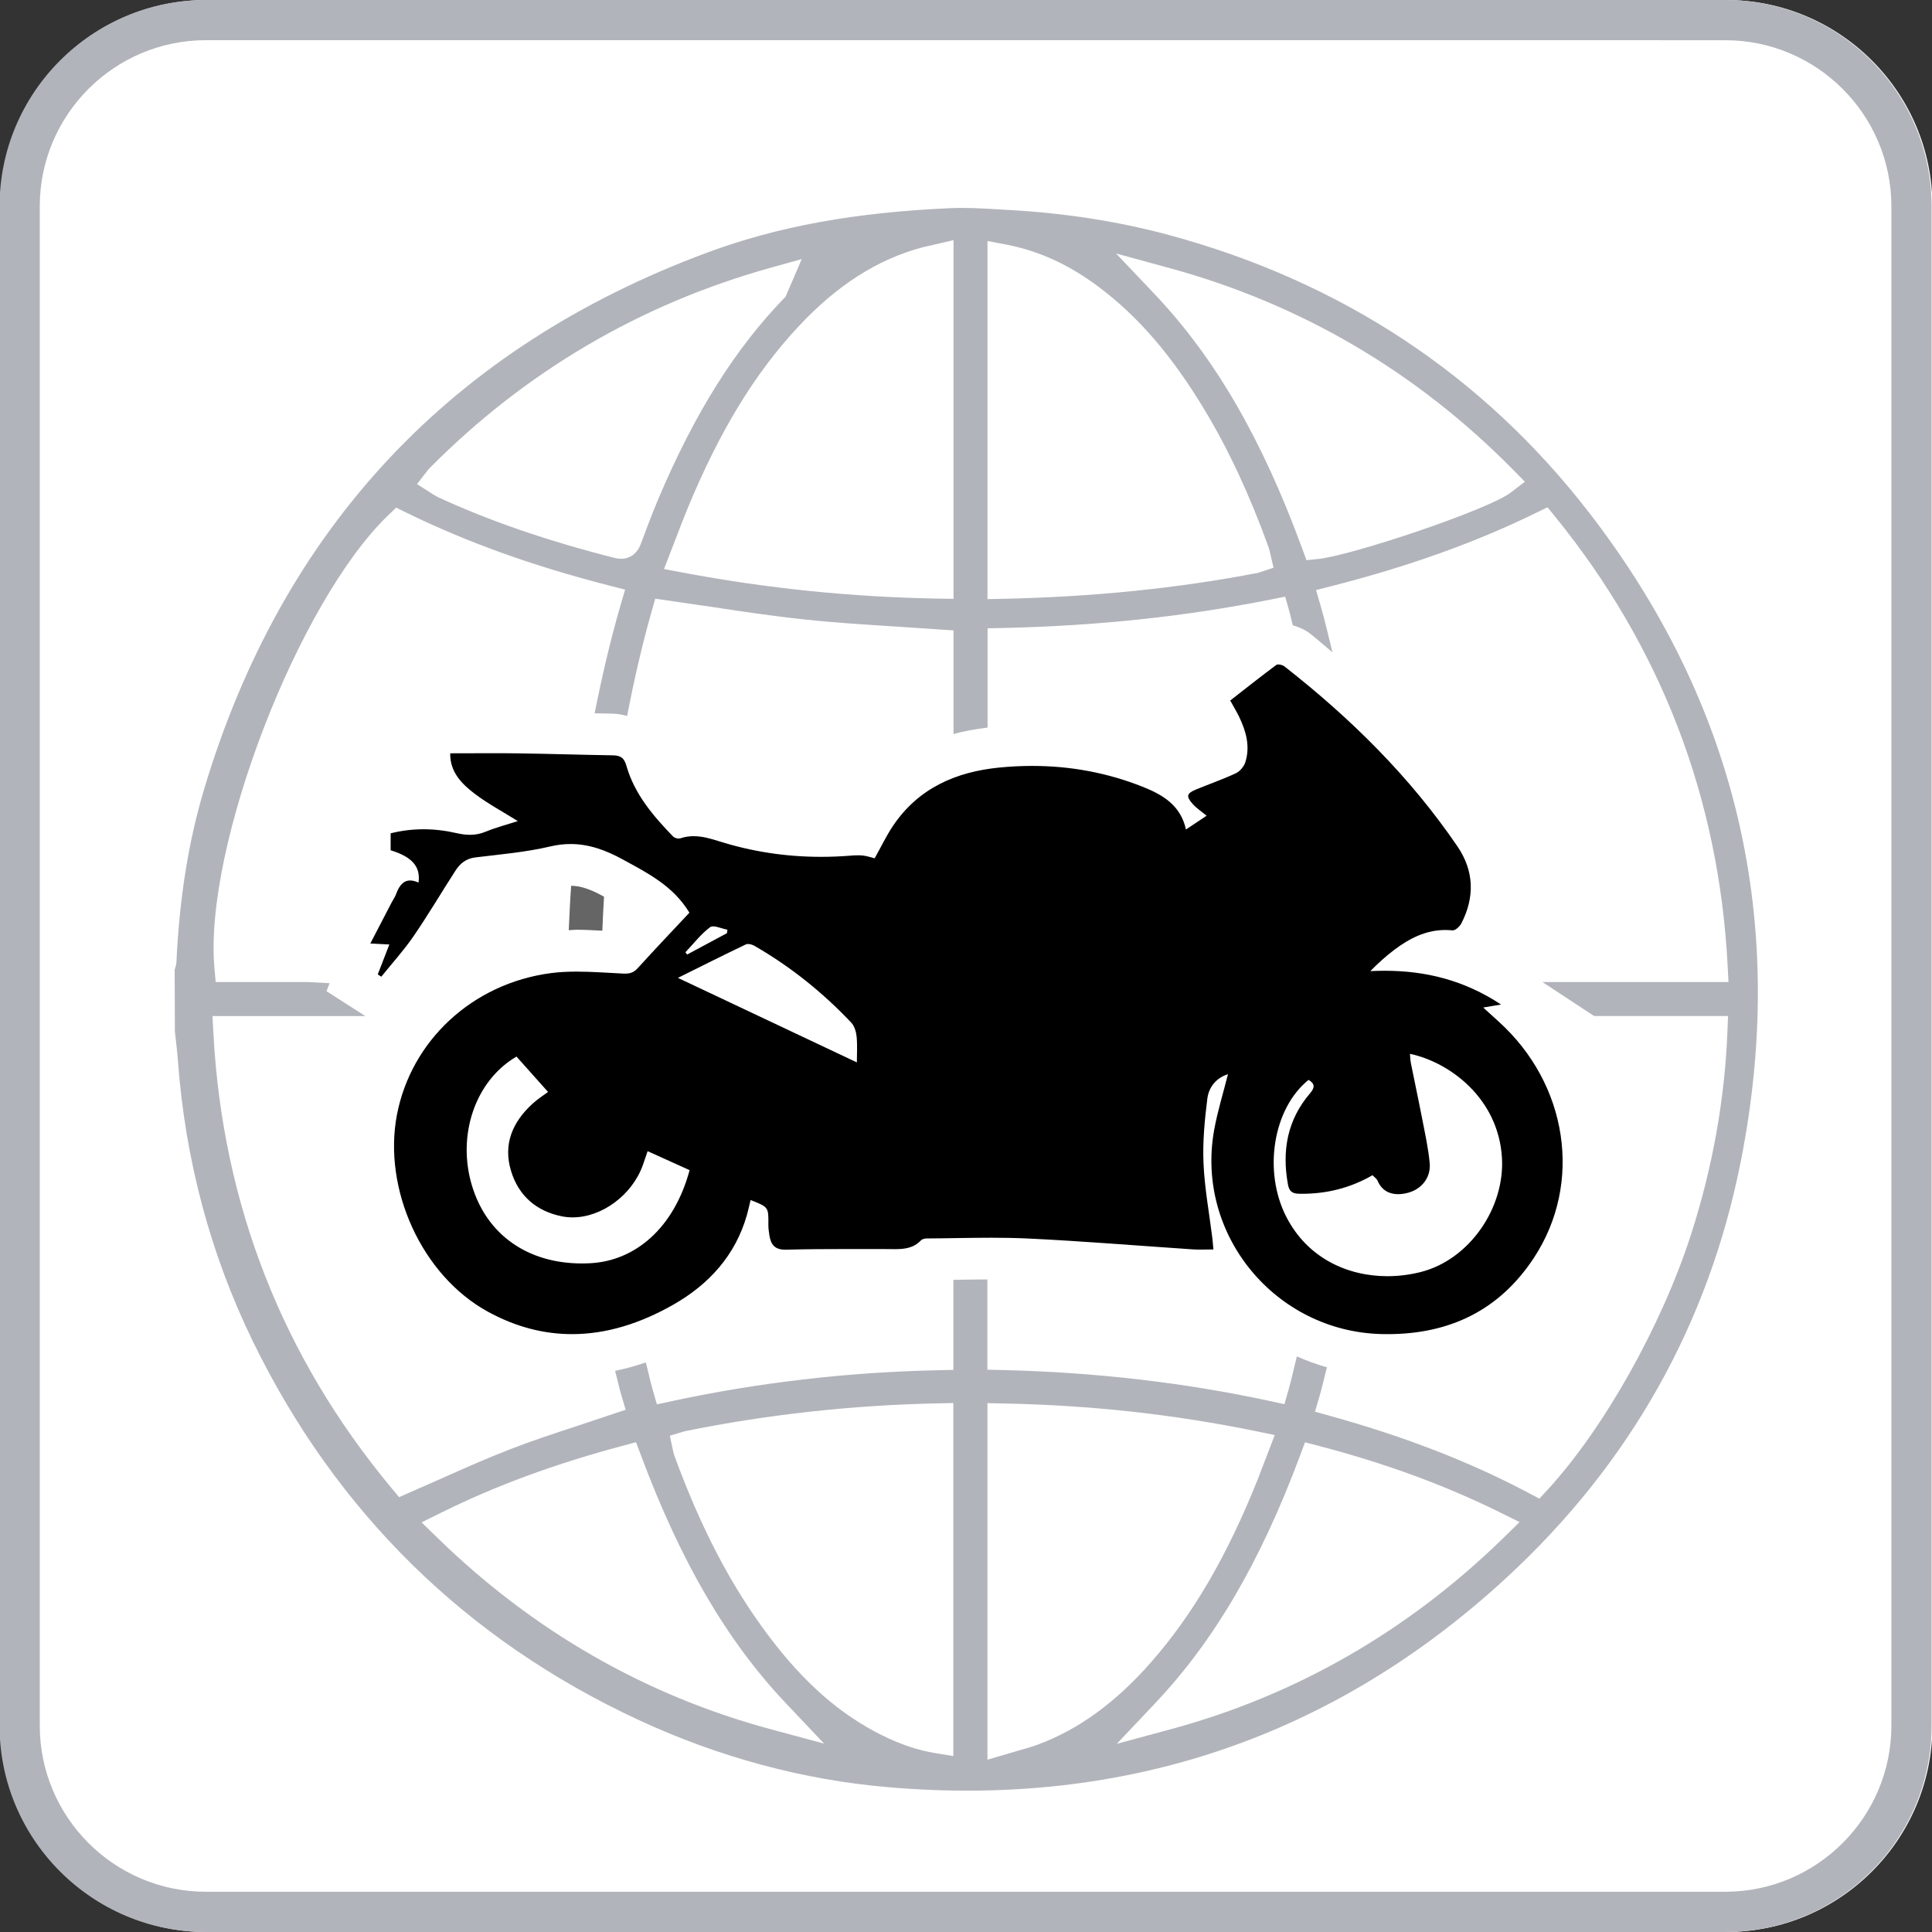
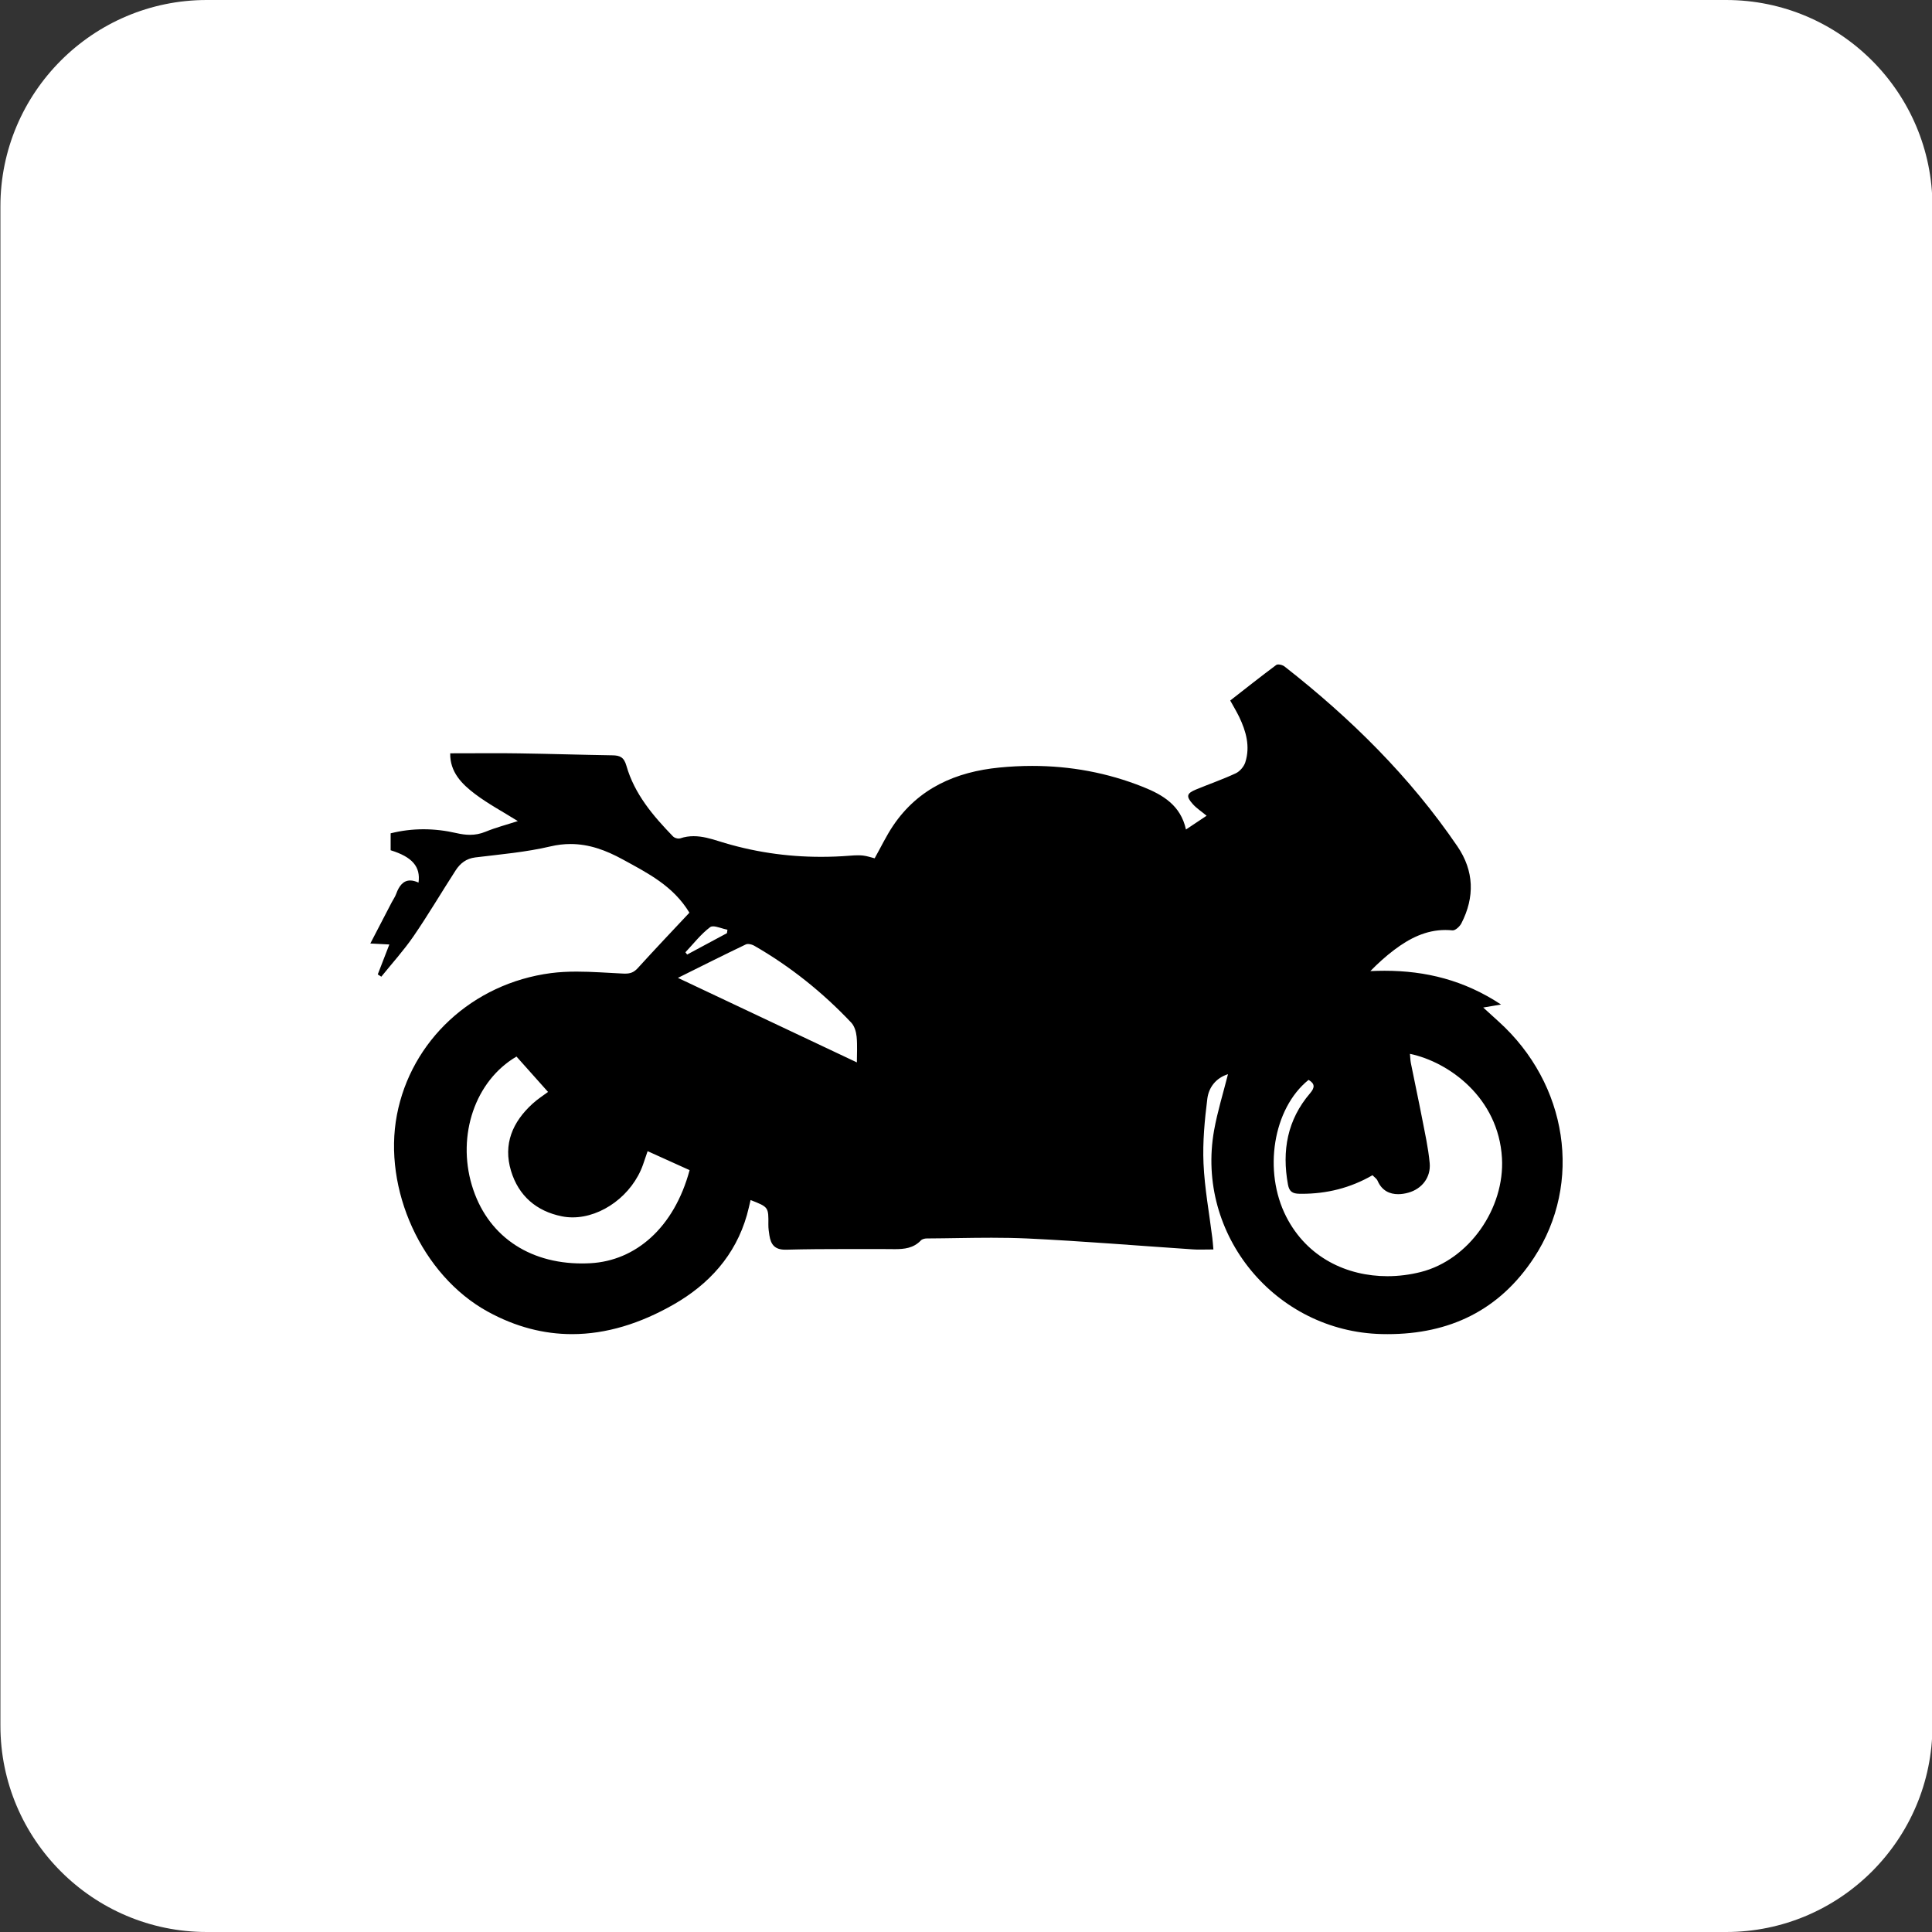
<svg xmlns="http://www.w3.org/2000/svg" version="1.1" id="图层_1" x="0px" y="0px" viewBox="0 0 566.93 566.93" style="enable-background:new 0 0 566.93 566.93;" xml:space="preserve">
  <rect x="0" y="0" width="566.93" height="566.93" fill="#333333" stroke="none" />
  <style type="text/css">
	.st0{fill:#FFFFFF;}
	.st1{fill:#B2B4BB;}
	.st2{fill:#656565;}
</style>
  <g id="边框">
    <g>
      <path class="st0" d="M506.51,566.93H60.67c-33.39,0-60.55-27.16-60.55-60.55V60.55C0.12,27.16,27.28,0,60.67,0h445.84    c33.39,0,60.55,27.16,60.55,60.55v445.83C567.06,539.77,539.9,566.93,506.51,566.93z" />
-       <path class="st1" d="M506.26,566.93H60.42c-33.39,0-60.55-27.16-60.55-60.55V60.55C-0.13,27.16,27.03,0,60.42,0h445.84    c33.39,0,60.55,27.16,60.55,60.55v445.83C566.81,539.77,539.65,566.93,506.26,566.93z M60.42,11.79    c-26.88,0-48.75,21.87-48.75,48.75v445.83c0,26.88,21.87,48.75,48.75,48.75h445.84c26.88,0,48.75-21.87,48.75-48.75V60.55    c0-26.88-21.87-48.75-48.75-48.75L60.42,11.79L60.42,11.79z" />
    </g>
  </g>
  <g id="单色">
    <g>
      <g>
-         <path class="st2" d="M176.75,273.11c0.14-3.34,0.29-6.69,0.5-9.98l-0.4-0.22c-3.73-2.05-6.59-2.95-9.25-2.99     c-0.32,4.28-0.5,8.67-0.7,13.04c0.79-0.02,1.45-0.14,2.28-0.14C171.7,272.83,174.23,272.98,176.75,273.11z" />
-         <path class="st1" d="M466.32,150.44c-31.2-40.39-72.71-67.81-123.38-81.5c-14.6-3.93-30.3-6.4-46.67-7.31l-3.23-0.19     c-4.62-0.28-9.23-0.55-13.84-0.37c-28.16,1.21-50.92,5.35-71.62,13.03c-75.07,27.85-124.76,80.84-147.69,157.5     c-4.56,15.26-7.22,31.78-8.11,50.51c-0.05,1.06-0.34,1.9-0.53,2.46l0.07,18.14l0.27,2.38c0.22,1.94,0.44,3.87,0.59,5.82     c2.12,29.25,9.53,57.07,22.02,82.7c24.5,50.24,62.64,87.65,113.34,111.17c23.53,10.89,48.13,17.52,73.12,19.66     c69.72,6.02,130.83-14.76,181.57-61.63c36.01-33.27,59.07-74.21,68.53-121.7C524.74,270.87,509.79,206.72,466.32,150.44z      M343.36,78.71c38.4,10.51,72.2,30.33,100.45,58.94l3.66,3.7l-4.13,3.17c-6.67,5.12-46.65,18.46-56.41,19.49l-3.56,0.37     l-1.23-3.36c-11.83-32.27-25.6-56.01-43.33-74.72L327.5,74.38L343.36,78.71z M289.77,70.72l5.45,1.04     c9.65,1.84,18.63,5.96,27.43,12.61c11.44,8.63,21.2,19.97,30.7,35.7c7.13,11.8,13.31,25.06,18.91,40.52l0.38,1.37l1.06,4.64     l-4.53,1.5c-23.73,4.55-48.17,7.04-74.71,7.61l-4.69,0.1L289.77,70.72L289.77,70.72z M279.8,70.47v105.26l-4.68-0.08     c-25.43-0.46-49.92-2.96-74.84-7.65l-5.43-1.02l3.49-9.04c1.17-3.06,2.31-6.03,3.52-8.97c9.33-22.52,19.6-39.37,32.33-53.04     c11.32-12.17,23.23-19.8,36.41-23.33L279.8,70.47z M125.78,137.65c28.21-28.54,62.06-48.45,100.64-59.16l8.84-2.46l-4.72,11     c-14.72,15.12-26.62,34.02-37.4,59.47c-1.82,4.3-3.45,8.68-5.08,13.07c-1.06,2.85-3.16,4.4-5.81,4.4c-0.62,0-1.26-0.08-1.94-0.26     c-19.77-5.03-36.71-10.86-51.79-17.82l-1.37-0.78l-4.78-3.06L125.78,137.65z M226.1,507.41c-36.83-9.95-69.72-28.85-97.74-56.16     l-4.65-4.52l5.81-2.88c15.91-7.88,33.28-14.28,53.1-19.57l4.02-1.08l1.46,3.9c11.72,31.33,25.23,54.44,42.52,72.71l11.2,11.84     L226.1,507.41z M279.77,515.3l-5.33-0.86c-5.06-0.83-10.17-2.54-15.62-5.24c-12.36-6.14-22.97-15.46-33.4-29.34     c-10.95-14.59-19.71-31.36-27.55-52.76l-0.35-1.27l-0.96-4.53l4.44-1.33c24.11-4.9,49.03-7.64,74.06-8.16l4.69-0.1V515.3H279.77z      M298.47,513.81l-8.71,2.56V411.74l4.68,0.1c25.65,0.5,49.97,3.17,74.32,8.17l5.3,1.09l-5.01,13.07     c-9.03,22.54-18.97,39.57-31.29,53.61c-10.4,11.85-21.31,19.77-33.35,24.21C302.49,512.68,300.52,513.25,298.47,513.81z      M441.28,451.18c-28,27.36-60.91,46.31-97.84,56.28l-15.73,4.25l11.2-11.84c17.38-18.37,30.91-41.49,42.59-72.75l1.45-3.89     l4.02,1.05c19.54,5.12,36.92,11.49,53.13,19.49l5.81,2.87L441.28,451.18z M467.79,298.15h39.29l-0.19,4.77     c-0.8,19.85-4.39,39.81-10.67,59.32c-8.66,26.85-25.58,56.96-42.1,74.92l-2.4,2.61l-3.13-1.66     c-17.14-9.09-36.19-16.49-58.23-22.61l-4.5-1.26l1.33-4.48c0.83-2.8,1.43-5.7,2.2-8.53c-3.03-0.86-5.97-1.93-8.83-3.22     c-0.85,3.29-1.54,6.64-2.48,9.9l-1.18,4.13l-4.2-0.91c-25.02-5.41-51.42-8.47-78.48-9.1l-4.48-0.11v-26.48     c-3.03,0.01-6.05,0.05-9.08,0.1c-0.3,0-0.6,0.01-0.9,0.01v26.43l-4.5,0.1c-26.59,0.56-52.94,3.64-78.31,9.11l-4.19,0.91     l-1.19-4.13c-0.78-2.7-1.34-5.48-2.06-8.19c-3.01,1.05-6.02,1.88-9.02,2.49c0.65,2.37,1.15,4.82,1.85,7.18l1.26,4.23l-13.56,4.53     c-6.92,2.27-13.78,4.52-20.5,7.12c-6.73,2.61-13.33,5.55-20.08,8.56l-12.35,5.44l-2.2-2.64c-32.05-38.47-49.65-83.45-52.3-133.7     l-0.26-4.83h44.86l-2.36-1.51l-0.61-0.39l-8.43-5.4l0.91-2.35l-6.55-0.34H63.29l-0.37-4.19c-3.14-35.39,24.52-107.37,51.02-132.8     l2.32-2.22l2.88,1.42c17.71,8.68,37.23,15.71,59.69,21.46l4.6,1.18l-1.33,4.56c-3.03,10.37-5.46,20.98-7.61,31.73     c1.78,0.04,3.57,0.09,5.35,0.11c1.5,0.02,2.84,0.34,4.17,0.66c2.03-10.35,4.33-20.57,7.18-30.56l1.09-3.84l16.28,2.37     c9.14,1.38,18.22,2.74,27.33,3.71c9.09,0.97,18.21,1.54,27.39,2.12l16.52,1.11v30.42c3.13-0.91,6.53-1.46,10-1.91v-29.12     l4.49-0.1c27.78-0.62,53.51-3.36,78.68-8.37l4.15-0.83l1.16,4.07c0.41,1.42,0.69,2.9,1.08,4.33c1.85,0.54,3.62,1.31,5.1,2.47     c2.31,1.81,4.35,3.66,6.55,5.48c-1.15-4.58-2.18-9.21-3.5-13.72l-1.33-4.56l4.6-1.17c22.62-5.78,42.26-12.81,60.05-21.52     l3.28-1.6l2.3,2.83c30.99,38.19,48,82.48,50.55,131.64l0.25,4.83H452.6L467.79,298.15z" />
        <path d="M435.24,295.65c1.89-0.32,3.24-0.54,5.23-0.88c-10.8-7.14-22.1-9.91-34.2-9.91c-1.37,0-2.76,0.04-4.15,0.1     c2.22-2.27,4.52-4.35,6.98-6.21c4.5-3.4,9.33-5.85,15.04-5.85c0.69,0,1.39,0.04,2.1,0.11c0.03,0,0.05,0,0.08,0     c0.8,0,2.04-1.16,2.5-2.04c3.98-7.73,3.75-15.42-1.15-22.61c-13.93-20.45-31.34-37.61-50.75-52.8c-0.41-0.33-1.21-0.58-1.81-0.58     c-0.25,0-0.46,0.04-0.59,0.14c-4.59,3.41-9.07,6.97-13.52,10.44c1.02,1.85,1.89,3.29,2.62,4.79c2.04,4.25,3.29,8.69,1.8,13.35     c-0.41,1.27-1.6,2.66-2.8,3.22c-3.79,1.77-7.76,3.14-11.63,4.74c-2.8,1.16-3.02,2.01-0.95,4.32c1.08,1.2,2.49,2.11,4.03,3.39     c-2.49,1.65-4.2,2.79-6.06,4.04c-1.55-7.09-6.77-10.16-12.53-12.47c-10.55-4.22-21.45-6.19-32.59-6.19     c-3.2,0-6.41,0.16-9.64,0.48c-12.72,1.25-23.73,6.03-31.16,17.04c-2.03,3.01-3.6,6.34-5.43,9.59c-1.06-0.26-2.24-0.68-3.45-0.81     c-0.48-0.05-0.97-0.07-1.46-0.07c-0.77,0-1.54,0.05-2.3,0.11c-2.86,0.23-5.7,0.34-8.54,0.34c-10.14,0-20.12-1.48-29.93-4.58     c-2.44-0.77-4.91-1.48-7.44-1.48c-1.29,0-2.6,0.18-3.94,0.64c-0.13,0.04-0.28,0.06-0.44,0.06c-0.58,0-1.32-0.26-1.66-0.62     c-5.87-6.06-11.33-12.47-13.69-20.76c-0.72-2.51-1.89-3.02-4.13-3.05c-9.11-0.14-18.22-0.44-27.33-0.57     c-2.56-0.04-5.12-0.05-7.69-0.05c-4.14,0-8.31,0.03-12.55,0.03c-0.1,5.49,3.4,9.01,7.31,11.96c3.84,2.89,8.13,5.18,12.53,7.93     c-3.35,1.09-6.49,1.89-9.46,3.12c-1.55,0.64-3.06,0.91-4.58,0.91c-1.29,0-2.6-0.19-3.95-0.5c-3.22-0.74-6.45-1.13-9.69-1.13     c-3.2,0-6.41,0.38-9.64,1.19c0,1.77,0,3.39,0,4.97c6.32,1.95,8.83,4.81,8.18,9.49c-0.93-0.43-1.73-0.62-2.45-0.62     c-2.03,0-3.26,1.58-4.11,3.94c-0.32,0.88-0.88,1.66-1.32,2.5c-2.04,3.93-4.08,7.86-6.26,12.05c2.07,0.11,3.6,0.19,5.58,0.29     c-1.22,3.14-2.31,5.96-3.4,8.78c0.35,0.22,0.7,0.45,1.04,0.67c3.18-3.95,6.61-7.72,9.47-11.89c4.32-6.29,8.19-12.89,12.34-19.3     c1.33-2.05,3.09-3.48,5.78-3.81c7.38-0.9,14.84-1.53,22.05-3.23c2.04-0.48,3.99-0.7,5.89-0.7c5.42,0,10.37,1.81,15.33,4.53     c7.32,4.01,14.79,7.74,19.55,15.62c-4.88,5.21-10.07,10.67-15.13,16.24c-1.13,1.24-2.14,1.64-3.74,1.64c-0.17,0-0.35,0-0.53-0.01     c-4.55-0.21-9.15-0.58-13.7-0.58c-2.53,0-5.05,0.12-7.54,0.44c-23.12,3.04-41.05,19.91-45.19,41.61     c-4.14,21.69,7.22,47.05,26.65,57.72c8.25,4.53,16.52,6.61,24.74,6.61c10.05,0,20-3.11,29.74-8.66     c10.4-5.93,18.18-14.41,21.57-26.28c0.41-1.44,0.72-2.91,1.08-4.41c5.29,2.07,5.27,2.07,5.22,7.24c-0.01,1.04,0.14,2.09,0.3,3.12     c0.43,2.71,1.56,4.21,4.67,4.21c0.09,0,0.19,0,0.28,0c5.89-0.16,11.78-0.19,17.67-0.19c3.9,0,7.8,0.01,11.7,0.01     c0.06,0,0.12,0,0.18,0c0.76,0,1.53,0.02,2.28,0.02c2.78,0,5.48-0.25,7.69-2.57c0.37-0.39,1.14-0.57,1.73-0.57     c6.33-0.03,12.67-0.21,19-0.21c3.51,0,7.02,0.06,10.53,0.22c16.2,0.77,32.37,2.12,48.56,3.2c0.71,0.05,1.41,0.06,2.13,0.06     c1.24,0,2.52-0.04,3.87-0.04c-0.14-1.56-0.2-2.48-0.32-3.41c-0.9-7.27-2.26-14.52-2.58-21.82c-0.28-6.32,0.33-12.72,1.12-19.01     c0.42-3.31,2.52-6.08,6.06-7.19c-1.4,5.56-3.08,10.94-4.07,16.44c-5.49,30.7,18.02,59.08,49.16,59.82     c0.58,0.01,1.16,0.02,1.73,0.02c18.17,0,32.81-6.95,42.97-22.42c14.41-21.96,9.9-50.99-10.36-69.3     C438.34,298.46,436.94,297.18,435.24,295.65z M208.39,272.06c0.22-0.16,0.51-0.23,0.85-0.23c1.16,0,2.88,0.75,4.22,0.99     c-0.05,0.34-0.1,0.67-0.14,1.01c-3.89,2.09-7.79,4.18-11.68,6.27c-0.17-0.22-0.34-0.44-0.51-0.66     C203.5,276.93,205.66,274.11,208.39,272.06z M173.25,370.68c-0.84,0.04-1.66,0.07-2.48,0.07c-15.9,0-27.97-8.4-32.31-22.95     c-4.38-14.69,0.95-30.65,13.1-37.76c3.06,3.43,6.12,6.86,9.26,10.38c-1.27,0.95-3.02,2.06-4.53,3.44     c-5.88,5.35-8.71,11.89-6.33,19.74c2.21,7.3,7.44,11.82,14.91,13.32c1.04,0.21,2.1,0.31,3.16,0.31c8.57,0,17.48-6.52,20.64-15.42     c0.45-1.27,0.87-2.55,1.37-4.01c4.22,1.91,8.28,3.75,12.32,5.57C197.79,360.33,186.45,369.97,173.25,370.68z M198.93,286.95     c6.44-3.2,13.14-6.57,19.91-9.81c0.19-0.09,0.41-0.13,0.66-0.13c0.62,0,1.35,0.23,1.85,0.52c10.59,6.09,20.04,13.67,28.43,22.54     c0.95,1,1.45,2.7,1.59,4.13c0.25,2.59,0.07,5.22,0.07,7.55C233.98,303.51,216.5,295.25,198.93,286.95z M416.88,373.27     c-3.18,0.8-6.47,1.22-9.75,1.22c-11.83,0-23.54-5.4-29.7-17.47c-6.8-13.32-3.9-31.72,6.56-40.14c1.85,1.11,1.91,2.21,0.45,3.92     c-6.69,7.8-8.31,16.86-6.5,26.78c0.38,2.07,1.32,2.69,3.35,2.72c0.23,0,0.47,0.01,0.7,0.01c7.35,0,14.24-1.69,20.76-5.45     c0.55,0.58,1.23,1.01,1.49,1.62c1.29,2.99,3.64,3.94,6.03,3.94c1.02,0,2.05-0.17,3-0.44c3.98-1.1,6.65-4.5,6.26-8.69     c-0.41-4.46-1.41-8.87-2.26-13.29c-1.03-5.34-2.19-10.66-3.25-15.99c-0.18-0.89-0.19-1.81-0.28-2.77     c11.38,2.38,25.97,12.83,27,30.57C441.58,354.51,431.15,369.68,416.88,373.27z" />
      </g>
    </g>
  </g>
</svg>